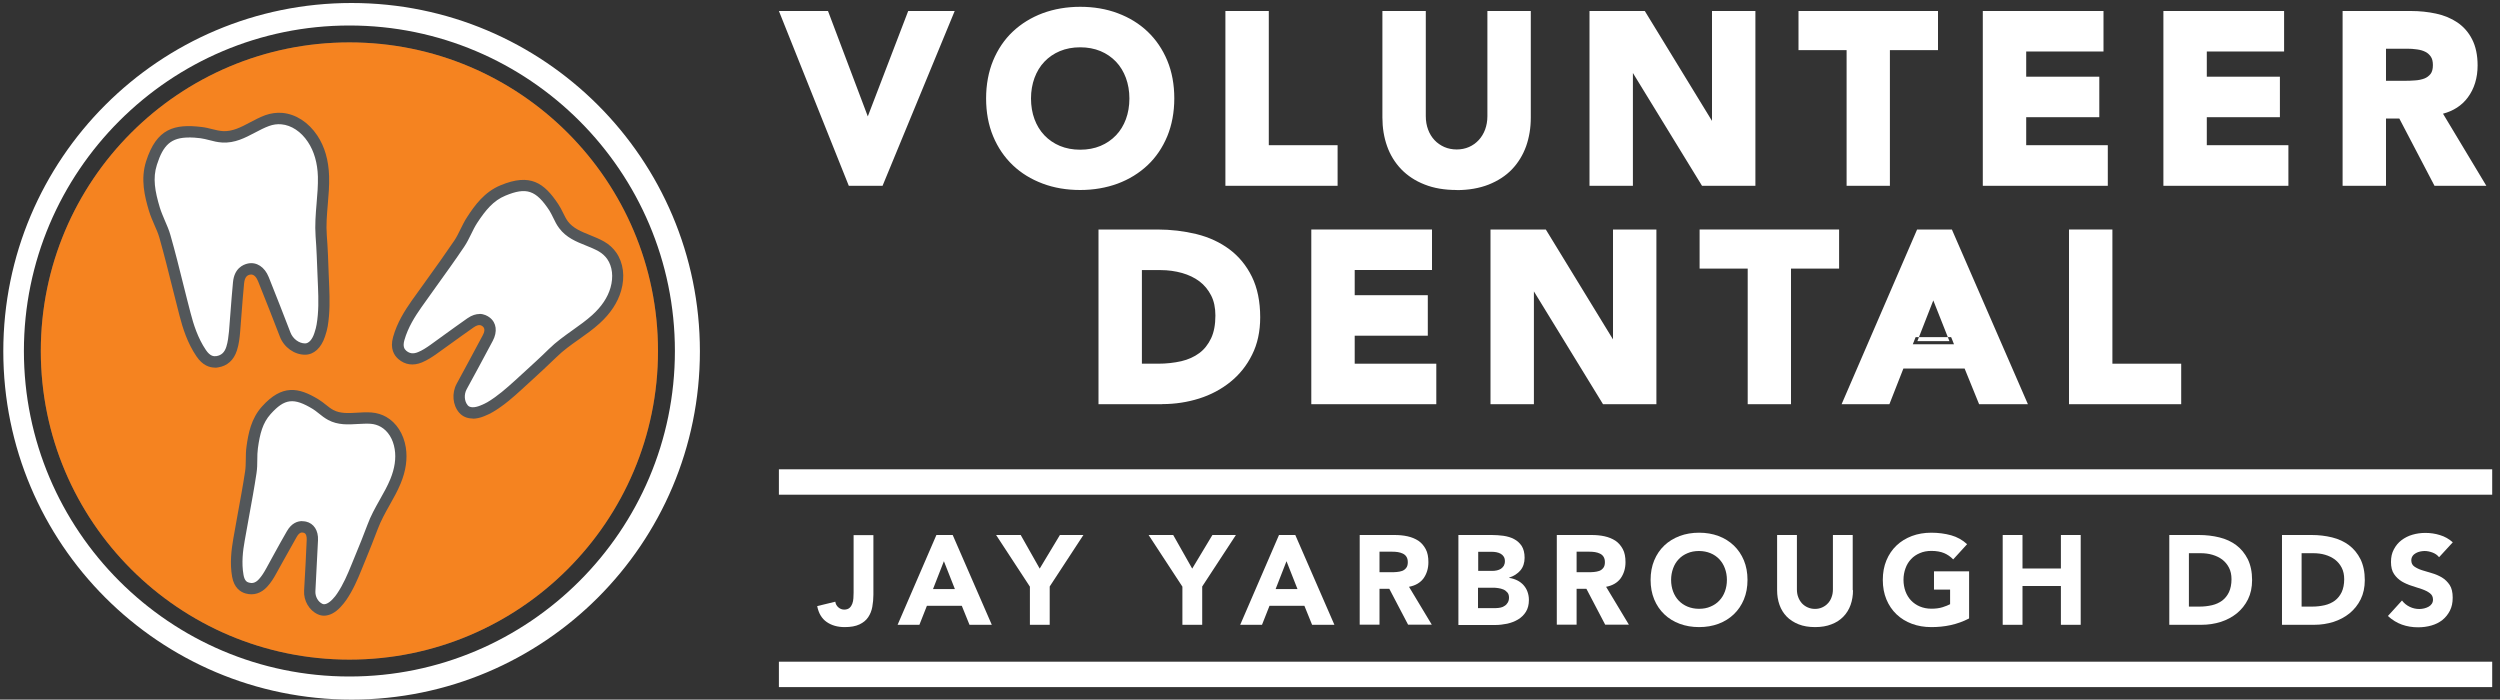
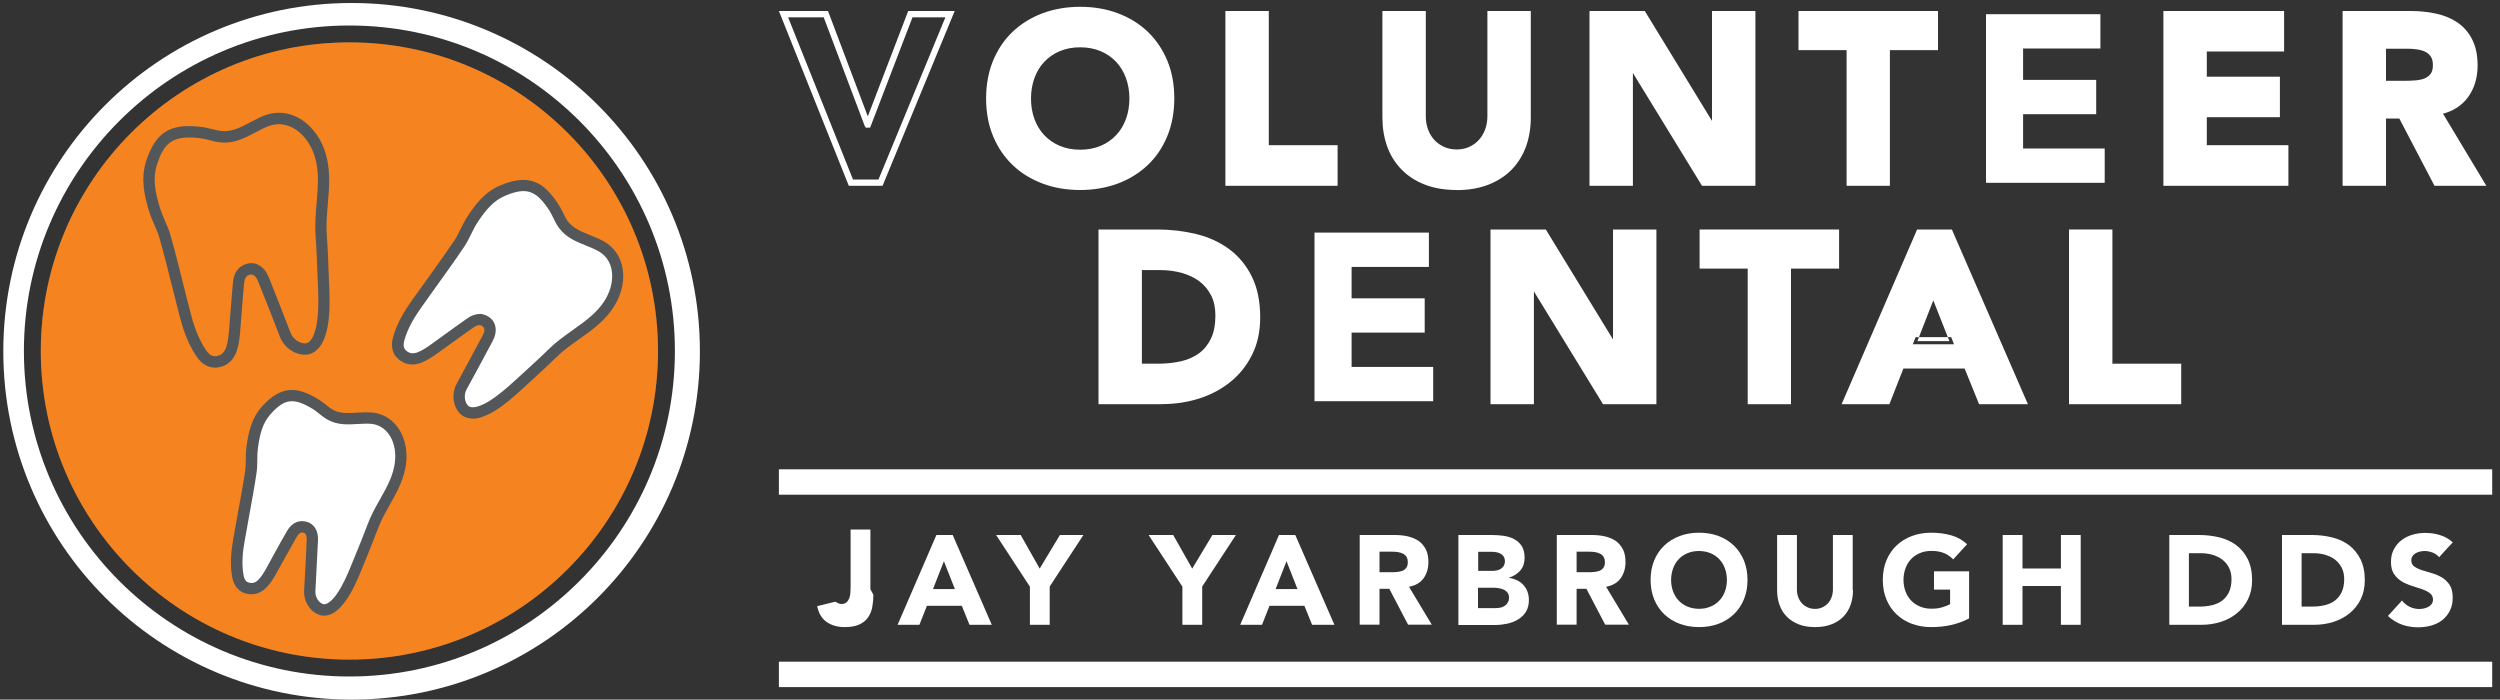
<svg xmlns="http://www.w3.org/2000/svg" id="Layer_1" viewBox="0 0 250 69.96">
  <rect x="0" y="0" width="250" height="69.96" fill="#333333" stroke="none" />
  <defs>
    <style>
      .cls-1 {
        fill: #53575a;
      }

      .cls-2 {
        fill: #fff;
      }

      .cls-3 {
        fill: #f58320;
      }
    </style>
  </defs>
  <g>
    <g>
-       <path class="cls-2" d="M78.35,1.42h4.24l4.16,11.04h.05l4.24-11.04h3.97l-6.95,16.85h-2.97l-6.73-16.85Z" />
      <path class="cls-2" d="M88.27,18.58h-3.39l-.08-.2-6.91-17.28h4.91l3.98,10.54,4.04-10.54h4.65l-7.21,17.47ZM85.3,17.95h2.55l6.69-16.22h-3.29l-4.24,11.04h-.43l-.12-.2-4.09-10.84h-3.56l6.49,16.22Z" />
    </g>
    <g>
      <path class="cls-2" d="M98.93,9.84c0-1.35.23-2.57.68-3.66.45-1.09,1.08-2.03,1.89-2.8.81-.77,1.77-1.36,2.88-1.77,1.11-.41,2.32-.62,3.64-.62s2.53.21,3.64.62c1.11.41,2.07,1,2.88,1.77.81.77,1.44,1.7,1.89,2.8.45,1.09.68,2.32.68,3.66s-.23,2.57-.68,3.66c-.45,1.09-1.08,2.03-1.89,2.8-.81.77-1.77,1.36-2.88,1.77-1.11.41-2.32.62-3.64.62s-2.53-.21-3.64-.62c-1.11-.41-2.07-1-2.88-1.77-.81-.77-1.44-1.7-1.89-2.8-.45-1.09-.68-2.32-.68-3.66ZM102.79,9.84c0,.79.12,1.52.37,2.18.25.66.6,1.23,1.06,1.71.46.48,1.01.86,1.65,1.13.64.27,1.36.4,2.15.4s1.51-.13,2.15-.4c.64-.27,1.19-.65,1.65-1.13.46-.48.81-1.06,1.06-1.71.25-.66.37-1.38.37-2.18s-.12-1.5-.37-2.17c-.25-.67-.6-1.24-1.06-1.73-.46-.48-1.01-.86-1.65-1.13-.64-.27-1.36-.4-2.15-.4s-1.51.14-2.15.4c-.64.27-1.19.65-1.65,1.13-.46.48-.81,1.06-1.06,1.73-.25.67-.37,1.39-.37,2.17Z" />
      <path class="cls-2" d="M108.02,19c-1.35,0-2.61-.21-3.75-.64-1.15-.43-2.15-1.04-2.99-1.84-.84-.8-1.5-1.77-1.97-2.9-.47-1.13-.7-2.4-.7-3.78s.24-2.66.7-3.78c.47-1.13,1.13-2.11,1.97-2.9.84-.79,1.84-1.41,2.99-1.84,1.14-.42,2.4-.64,3.75-.64s2.61.21,3.75.64c1.15.43,2.15,1.04,2.99,1.84.84.8,1.5,1.77,1.97,2.9.47,1.13.7,2.4.7,3.78s-.24,2.66-.7,3.78c-.47,1.13-1.13,2.11-1.97,2.9-.84.79-1.84,1.41-2.99,1.84-1.14.42-2.4.64-3.75.64ZM108.02,1.3c-1.27,0-2.46.2-3.53.6-1.07.4-2,.97-2.77,1.71-.77.74-1.39,1.64-1.82,2.69-.43,1.05-.65,2.24-.65,3.55s.22,2.49.65,3.55c.43,1.05,1.05,1.95,1.82,2.69.77.74,1.71,1.31,2.77,1.71,1.07.4,2.26.6,3.53.6s2.46-.2,3.53-.6c1.07-.4,2-.97,2.77-1.71.77-.73,1.38-1.64,1.82-2.69.43-1.05.65-2.24.65-3.55s-.22-2.49-.65-3.55c-.43-1.05-1.05-1.95-1.82-2.69-.77-.74-1.71-1.31-2.77-1.71-1.07-.4-2.26-.6-3.53-.6ZM108.02,15.58c-.83,0-1.6-.14-2.27-.43-.68-.29-1.27-.69-1.76-1.2-.49-.51-.87-1.12-1.13-1.82-.26-.69-.39-1.46-.39-2.29s.13-1.58.39-2.27c.26-.7.64-1.32,1.13-1.83.49-.51,1.08-.92,1.76-1.2.68-.28,1.44-.43,2.27-.43s1.6.14,2.27.43c.68.29,1.27.69,1.76,1.2.49.51.87,1.13,1.13,1.83.26.7.39,1.46.39,2.27s-.13,1.6-.39,2.29c-.26.7-.64,1.31-1.13,1.82-.49.51-1.08.92-1.76,1.2-.68.28-1.44.43-2.27.43ZM108.02,4.73c-.75,0-1.43.13-2.03.38-.6.25-1.12.61-1.55,1.06-.43.45-.76,1-.99,1.62-.23.63-.35,1.32-.35,2.06s.12,1.45.35,2.07c.23.62.56,1.16.99,1.61.43.45.95.81,1.55,1.06.6.25,1.28.38,2.03.38s1.43-.13,2.03-.38c.6-.25,1.12-.61,1.55-1.06.43-.45.76-.99.99-1.61.23-.62.35-1.32.35-2.07s-.12-1.43-.35-2.06c-.23-.62-.56-1.17-.99-1.62-.43-.45-.95-.81-1.55-1.06-.6-.25-1.29-.38-2.03-.38Z" />
    </g>
    <g>
      <path class="cls-2" d="M122.85,1.42h3.71v13.42h6.88v3.43h-10.59V1.42Z" />
      <path class="cls-2" d="M133.75,18.58h-11.21V1.1h4.34v13.42h6.88v4.05ZM123.16,17.95h9.97v-2.8h-6.88V1.73h-3.09v16.22Z" />
    </g>
    <g>
      <path class="cls-2" d="M152.76,11.77c0,1-.15,1.92-.45,2.76-.3.84-.75,1.57-1.34,2.19-.59.62-1.34,1.1-2.22,1.45-.89.35-1.91.52-3.07.52s-2.21-.17-3.09-.52-1.63-.83-2.22-1.45c-.6-.62-1.04-1.35-1.34-2.19-.3-.84-.45-1.76-.45-2.76V1.42h3.71v10.21c0,.52.08,1.01.25,1.45.17.44.4.83.7,1.15.3.33.66.58,1.08.76.42.18.88.27,1.37.27s.94-.09,1.36-.27c.41-.18.77-.44,1.07-.76.3-.32.54-.71.7-1.15.17-.44.25-.93.25-1.45V1.42h3.71v10.35Z" />
      <path class="cls-2" d="M145.67,19c-1.21,0-2.29-.18-3.21-.55-.93-.36-1.71-.88-2.34-1.53-.62-.65-1.1-1.42-1.41-2.3-.31-.87-.47-1.83-.47-2.87V1.1h4.34v10.52c0,.49.08.94.23,1.34.15.41.37.76.64,1.05.27.29.6.52.98.69.75.33,1.73.33,2.47,0,.37-.16.7-.4.97-.69.27-.29.49-.65.64-1.05.15-.41.23-.86.23-1.34V1.1h4.34v10.66c0,1.03-.16,1.99-.47,2.87-.32.88-.79,1.65-1.41,2.3-.62.65-1.41,1.16-2.34,1.53-.92.36-1.99.55-3.18.55ZM138.87,1.73v10.04c0,.96.15,1.85.43,2.65.28.8.71,1.49,1.28,2.08s1.27,1.05,2.11,1.38c.85.33,1.85.5,2.98.5s2.11-.17,2.96-.5c.84-.33,1.55-.79,2.11-1.38.56-.58.99-1.28,1.28-2.08.29-.8.43-1.7.43-2.65V1.73h-3.09v9.9c0,.56-.09,1.08-.27,1.56-.18.48-.44.9-.77,1.26-.33.35-.72.64-1.17.83-.9.4-2.06.4-2.98,0-.46-.2-.86-.48-1.19-.84-.33-.35-.58-.78-.76-1.26-.18-.48-.27-1-.27-1.56V1.73h-3.09Z" />
    </g>
    <g>
      <path class="cls-2" d="M159.26,1.42h5.05l7.16,11.71h.05V1.42h3.71v16.85h-4.85l-7.35-11.99h-.05v11.99h-3.71V1.42Z" />
      <path class="cls-2" d="M175.54,18.58h-5.34l-.09-.15-6.82-11.13v11.28h-4.34V1.1h5.53l6.72,10.99V1.1h4.34v17.47ZM170.54,17.95h4.37V1.73h-3.09v11.71h-.49l-.14-.15-7.07-11.56h-4.56v16.22h3.09V5.96h.49l.14.15,7.26,11.84Z" />
    </g>
    <g>
      <path class="cls-2" d="M184.98,4.7h-4.81V1.42h13.33v3.28h-4.81v13.56h-3.71V4.7Z" />
      <path class="cls-2" d="M189,18.58h-4.34V5.01h-4.81V1.1h13.95v3.91h-4.81v13.56ZM185.29,17.95h3.09V4.39h4.81V1.73h-12.7v2.66h4.81v13.56Z" />
    </g>
    <g>
      <path class="cls-2" d="M198.59,1.42h11.45v3.43h-7.73v3.14h7.31v3.43h-7.31v3.43h8.16v3.43h-11.87V1.42Z" />
-       <path class="cls-2" d="M210.78,18.58h-12.5V1.1h12.07v4.05h-7.73v2.52h7.31v4.05h-7.31v2.8h8.16v4.05ZM198.9,17.95h11.25v-2.8h-8.16v-4.05h7.31v-2.8h-7.31v-3.77h7.73V1.73h-10.82v16.22Z" />
    </g>
    <g>
      <path class="cls-2" d="M216.65,1.42h11.45v3.43h-7.73v3.14h7.31v3.43h-7.31v3.43h8.16v3.43h-11.87V1.42Z" />
      <path class="cls-2" d="M228.84,18.58h-12.5V1.1h12.07v4.05h-7.73v2.52h7.31v4.05h-7.31v2.8h8.16v4.05ZM216.96,17.95h11.25v-2.8h-8.16v-4.05h7.31v-2.8h-7.31v-3.77h7.73V1.73h-10.82v16.22Z" />
    </g>
    <g>
      <path class="cls-2" d="M234.57,1.42h6.52c.86,0,1.67.08,2.44.25.77.17,1.44.44,2.02.83.58.39,1.04.91,1.38,1.57.34.66.51,1.48.51,2.46,0,1.19-.31,2.2-.93,3.03s-1.52,1.36-2.71,1.58l4.28,7.12h-4.45l-3.52-6.73h-1.83v6.73h-3.71V1.42ZM238.28,8.39h2.19c.33,0,.69-.01,1.06-.04.37-.02.71-.1,1.01-.21.3-.12.55-.31.75-.56.2-.25.3-.61.3-1.07,0-.43-.09-.77-.26-1.02-.17-.25-.4-.45-.67-.58-.27-.13-.58-.23-.93-.27-.35-.05-.69-.07-1.02-.07h-2.43v3.83Z" />
      <path class="cls-2" d="M248.64,18.58h-5.19l-3.52-6.73h-1.33v6.73h-4.34V1.1h6.83c.87,0,1.72.09,2.51.26.8.17,1.52.47,2.13.88.62.42,1.12.98,1.48,1.69.36.7.55,1.58.55,2.61,0,1.25-.33,2.34-.99,3.22-.59.79-1.42,1.33-2.47,1.61l4.34,7.22ZM243.83,17.95h3.71l-4.23-7.03.44-.08c1.1-.21,1.95-.7,2.52-1.46.57-.77.87-1.73.87-2.85,0-.93-.16-1.71-.48-2.32-.32-.61-.75-1.1-1.28-1.46-.54-.36-1.19-.63-1.91-.79-.75-.16-1.54-.24-2.37-.24h-6.21v16.22h3.09v-6.73h2.33l3.52,6.73ZM240.47,8.7h-2.5v-4.46h2.74c.35,0,.71.02,1.07.07.38.05.72.15,1.02.3.32.16.58.39.78.69.21.31.32.71.32,1.2,0,.53-.12.95-.36,1.26-.23.3-.53.52-.88.66-.33.13-.7.21-1.11.24-.38.02-.74.04-1.08.04ZM238.6,8.08h1.88c.33,0,.67-.01,1.04-.04.34-.02.65-.09.92-.19.25-.1.45-.25.62-.46.15-.2.23-.49.23-.88,0-.36-.07-.65-.21-.85-.15-.21-.32-.37-.55-.48-.24-.12-.52-.2-.83-.24-.33-.05-.66-.07-.98-.07h-2.12v3.21Z" />
    </g>
    <g>
      <path class="cls-2" d="M110.17,23.26h5.57c1.35,0,2.63.15,3.84.45,1.21.3,2.27.79,3.18,1.46.9.67,1.62,1.55,2.15,2.63.53,1.08.8,2.39.8,3.93,0,1.36-.26,2.57-.77,3.61-.52,1.04-1.21,1.91-2.08,2.62-.87.71-1.88,1.24-3.02,1.61-1.14.36-2.34.55-3.59.55h-6.07v-16.85ZM113.88,36.68h1.93c.86,0,1.65-.09,2.39-.26.74-.17,1.38-.46,1.92-.87.54-.4.96-.94,1.27-1.59.31-.66.46-1.46.46-2.42,0-.82-.15-1.54-.46-2.15-.31-.61-.73-1.11-1.25-1.51-.52-.4-1.14-.69-1.84-.89-.71-.2-1.45-.3-2.22-.3h-2.19v9.99Z" />
      <path class="cls-2" d="M116.23,40.42h-6.38v-17.47h5.88c1.37,0,2.68.16,3.92.46,1.25.31,2.35.82,3.29,1.52.94.7,1.7,1.62,2.25,2.74.55,1.12.83,2.48.83,4.06,0,1.41-.27,2.67-.81,3.74-.53,1.08-1.26,1.99-2.17,2.72-.9.73-1.95,1.29-3.12,1.66-1.17.37-2.41.56-3.69.56ZM110.48,39.79h5.76c1.22,0,2.39-.18,3.5-.53,1.1-.35,2.08-.87,2.92-1.55.83-.67,1.51-1.52,2-2.51.49-.99.74-2.16.74-3.47,0-1.48-.26-2.76-.77-3.79-.51-1.03-1.2-1.88-2.06-2.52-.87-.65-1.9-1.12-3.06-1.41-1.19-.29-2.45-.44-3.77-.44h-5.26v16.22ZM115.81,36.99h-2.24v-10.62h2.5c.8,0,1.58.1,2.31.31.74.21,1.4.53,1.95.94.56.42,1.01.97,1.34,1.62.33.65.5,1.42.5,2.29,0,.99-.17,1.85-.49,2.55-.33.7-.79,1.28-1.37,1.71-.57.43-1.25.74-2.03.92-.76.18-1.59.27-2.46.27ZM114.19,36.37h1.62c.83,0,1.61-.09,2.32-.25.69-.16,1.3-.44,1.8-.81.5-.37.89-.87,1.18-1.48.29-.61.43-1.38.43-2.28,0-.77-.14-1.45-.43-2.01-.29-.56-.68-1.04-1.16-1.4-.49-.37-1.08-.65-1.74-.84-.68-.19-1.4-.29-2.14-.29h-1.88v9.37Z" />
    </g>
    <g>
      <path class="cls-2" d="M131.44,23.26h11.45v3.43h-7.73v3.14h7.31v3.43h-7.31v3.43h8.16v3.43h-11.87v-16.85Z" />
-       <path class="cls-2" d="M143.63,40.42h-12.5v-17.47h12.07v4.05h-7.73v2.52h7.31v4.05h-7.31v2.8h8.16v4.05ZM131.75,39.79h11.25v-2.8h-8.16v-4.05h7.31v-2.8h-7.31v-3.77h7.73v-2.8h-10.82v16.22Z" />
    </g>
    <g>
      <path class="cls-2" d="M149.36,23.26h5.05l7.16,11.71h.05v-11.71h3.71v16.85h-4.85l-7.35-11.99h-.05v11.99h-3.71v-16.85Z" />
      <path class="cls-2" d="M165.64,40.42h-5.34l-.09-.15-6.82-11.13v11.28h-4.34v-17.47h5.53l6.72,10.99v-10.99h4.34v17.47ZM160.65,39.79h4.37v-16.22h-3.09v11.71h-.49l-.14-.15-7.07-11.56h-4.56v16.22h3.09v-11.99h.49l.14.15,7.26,11.84Z" />
    </g>
    <g>
      <path class="cls-2" d="M175.08,26.54h-4.81v-3.28h13.33v3.28h-4.81v13.56h-3.71v-13.56Z" />
      <path class="cls-2" d="M179.11,40.42h-4.34v-13.56h-4.81v-3.91h13.95v3.91h-4.81v13.56ZM175.39,39.79h3.09v-13.56h4.81v-2.66h-12.7v2.66h4.81v13.56Z" />
    </g>
    <g>
      <path class="cls-2" d="M191.91,23.26h3.07l7.33,16.85h-4.19l-1.45-3.57h-6.54l-1.4,3.57h-4.09l7.28-16.85ZM193.33,29.19l-2.05,5.24h4.12l-2.07-5.24Z" />
      <path class="cls-2" d="M202.78,40.42h-4.87l-1.45-3.57h-6.12l-1.4,3.57h-4.78l7.55-17.47h3.48l.08.19,7.52,17.28ZM198.33,39.79h3.5l-7.06-16.22h-2.66l-7.01,16.22h3.41l1.4-3.57h6.97l1.45,3.57ZM195.86,33.71h-5.03l2.5-6.4,2.53,6.4ZM191.74,34.11h3.2l-1.61-4.07-1.59,4.07Z" />
    </g>
    <g>
      <path class="cls-2" d="M207.21,23.26h3.71v13.42h6.88v3.43h-10.59v-16.85Z" />
      <path class="cls-2" d="M218.11,40.42h-11.21v-17.47h4.34v13.42h6.88v4.05ZM207.52,39.79h9.97v-2.8h-6.88v-13.42h-3.09v16.22Z" />
    </g>
  </g>
  <g>
    <g>
      <g>
        <circle class="cls-1" cx="34.94" cy="35.1" r="30.86" />
        <path class="cls-2" d="M35.15.3C15.92.3.33,15.89.33,35.13s15.59,34.83,34.83,34.83,34.83-15.59,34.83-34.83S54.39.3,35.15.3ZM34.94,67.65c-17.95,0-32.55-14.6-32.55-32.55S16.99,2.55,34.94,2.55s32.55,14.6,32.55,32.55-14.6,32.55-32.55,32.55Z" />
      </g>
      <circle class="cls-3" cx="34.94" cy="35.1" r="30.86" />
    </g>
    <g>
      <g>
-         <path class="cls-2" d="M24.9,26.9c.6-.13,1.13.24,1.44,1.01.74,1.85,1.46,3.7,2.18,5.55.32.83,1.14,1.44,1.99,1.44.63,0,1.16-.51,1.47-1.43.1-.3.19-.61.24-.93.22-1.29.2-2.59.15-3.9-.07-1.69-.11-3.38-.24-5.07-.15-2,.29-3.96.23-5.95-.04-1.32-.35-2.65-1.09-3.76-.74-1.11-1.84-1.9-3.07-2.01-.48-.04-.98.02-1.48.2-1.48.54-2.8,1.73-4.46,1.62-.74-.05-1.42-.33-2.14-.42-2.7-.33-4.06.21-4.97,3.04-.5,1.58-.16,3.11.29,4.64.28.93.79,1.79,1.05,2.72.73,2.57,1.33,5.18,2,7.76.36,1.37.81,2.72,1.62,3.9.37.55.89.97,1.61.85.74-.12,1.2-.59,1.44-1.31.18-.55.24-1.11.29-1.68.14-1.64.25-3.28.4-4.92.06-.65.32-1.22,1.04-1.37Z" />
        <path class="cls-1" d="M21.49,36.76c-.55,0-1.24-.23-1.84-1.12-.91-1.34-1.37-2.81-1.7-4.08-.24-.91-.46-1.81-.69-2.72-.41-1.65-.84-3.36-1.31-5.03-.12-.44-.31-.87-.51-1.32-.19-.44-.39-.9-.54-1.39-.44-1.47-.86-3.18-.29-4.97,1.05-3.3,2.84-3.76,5.57-3.43.36.04.7.13,1.03.21.37.09.72.18,1.08.2.94.06,1.81-.39,2.71-.87.49-.26.99-.52,1.52-.72.57-.2,1.15-.28,1.72-.23,1.34.12,2.61.94,3.49,2.26.74,1.11,1.13,2.47,1.18,4.06.03.95-.05,1.89-.13,2.81-.09,1.07-.18,2.09-.1,3.12.1,1.3.15,2.62.19,3.89.01.4.03.8.05,1.2.05,1.28.08,2.64-.15,4.01-.05.3-.14.62-.27,1.01-.38,1.15-1.11,1.82-2,1.82h0c-1.07,0-2.1-.74-2.51-1.8-.63-1.64-1.39-3.58-2.18-5.54-.14-.35-.4-.75-.8-.67-.26.05-.53.2-.6.87-.1,1.03-.18,2.07-.26,3.11-.05.6-.09,1.2-.14,1.8-.05.58-.12,1.19-.32,1.81-.31.96-.96,1.55-1.89,1.69-.1.02-.21.03-.32.03ZM18.9,13.75c-1.79,0-2.58.74-3.21,2.73-.43,1.34-.2,2.64.3,4.3.13.42.31.83.49,1.26.2.47.42.95.56,1.46.48,1.68.91,3.4,1.32,5.06.23.9.45,1.81.69,2.71.3,1.17.73,2.53,1.54,3.73.42.62.78.65,1.05.61.5-.08.81-.37.99-.92.16-.5.22-1.05.27-1.55.05-.6.1-1.2.14-1.79.08-1.04.16-2.09.26-3.13.13-1.38.99-1.76,1.49-1.87h0c.87-.18,1.67.34,2.08,1.35.79,1.97,1.55,3.92,2.18,5.56.24.62.85,1.08,1.46,1.08h0c.37,0,.72-.39.93-1.04.11-.33.18-.6.22-.84.22-1.27.19-2.56.14-3.78-.02-.4-.03-.8-.05-1.2-.05-1.26-.09-2.57-.19-3.85-.08-1.12.01-2.23.1-3.3.08-.92.15-1.79.13-2.67-.04-1.37-.38-2.54-1-3.47-.68-1.03-1.65-1.67-2.65-1.76-.41-.04-.83.02-1.24.17-.46.17-.91.4-1.38.65-1.01.53-2.04,1.08-3.31,1-.46-.03-.88-.13-1.28-.24-.31-.08-.6-.15-.89-.19-.42-.05-.81-.08-1.15-.08Z" />
      </g>
      <g>
        <path class="cls-2" d="M61.17,25.57c-.25-.36-.59-.68-1.02-.92-1.26-.72-2.88-.94-3.8-2.17-.41-.55-.61-1.19-.98-1.75-1.38-2.09-2.56-2.73-5.09-1.68-1.41.59-2.29,1.74-3.08,2.97-.49.75-.79,1.62-1.28,2.36-1.37,2.04-2.84,4.02-4.26,6.03-.75,1.07-1.43,2.19-1.78,3.46-.16.59-.15,1.2.36,1.64.52.45,1.13.5,1.77.23.49-.2.93-.49,1.35-.8,1.23-.88,2.45-1.78,3.69-2.64.49-.34,1.05-.5,1.58-.08.45.35.5.94.15,1.61-.86,1.62-1.73,3.23-2.6,4.83-.39.72-.33,1.66.17,2.25.37.44,1.05.51,1.88.18.27-.11.55-.23.8-.38,1.04-.61,1.94-1.4,2.83-2.21,1.15-1.05,2.31-2.09,3.42-3.18,1.31-1.29,2.96-2.15,4.32-3.38.9-.82,1.65-1.82,2-3,.34-1.18.24-2.42-.41-3.35Z" />
        <path class="cls-1" d="M47.27,41.85c-.56,0-1.02-.2-1.36-.59-.65-.76-.75-1.95-.24-2.89.72-1.33,1.67-3.08,2.6-4.83.16-.29.28-.68,0-.9-.13-.1-.36-.28-.91.1-.79.55-1.56,1.11-2.34,1.67-.45.32-.9.65-1.35.97-.44.31-.92.63-1.47.86-.87.36-1.69.25-2.36-.33-.42-.36-.86-1.04-.53-2.21.4-1.44,1.17-2.64,1.86-3.63.5-.7,1-1.4,1.5-2.09.92-1.28,1.87-2.6,2.76-3.92.23-.34.42-.73.62-1.14.2-.4.4-.82.66-1.21.77-1.19,1.73-2.51,3.34-3.18,2.98-1.24,4.37-.24,5.78,1.89.19.28.33.57.47.85.15.31.3.61.49.87.52.69,1.34,1.02,2.21,1.37.47.19.96.39,1.42.65.49.28.89.65,1.2,1.09.72,1.03.9,2.42.49,3.83-.34,1.18-1.07,2.28-2.16,3.27-.65.59-1.36,1.09-2.05,1.58-.81.57-1.57,1.11-2.25,1.78-.86.84-1.76,1.66-2.63,2.46l-.81.74c-.87.8-1.81,1.63-2.92,2.29-.24.14-.52.28-.87.42-.41.17-.81.25-1.17.25ZM47.94,31.39c.46,0,.82.2,1.04.37.67.52.78,1.41.3,2.32-.93,1.75-1.88,3.51-2.61,4.84-.29.53-.24,1.21.11,1.62.21.24.67.25,1.24.02.3-.12.53-.23.72-.34,1.01-.6,1.9-1.39,2.73-2.14l.81-.74c.86-.79,1.76-1.6,2.6-2.43.74-.73,1.58-1.32,2.39-1.9.69-.49,1.35-.96,1.95-1.5.93-.84,1.55-1.76,1.83-2.74.31-1.08.19-2.12-.33-2.87-.22-.31-.5-.56-.84-.76-.39-.22-.82-.4-1.27-.58-.98-.39-1.99-.8-2.69-1.74-.26-.34-.43-.7-.6-1.05-.13-.26-.25-.51-.39-.73-1.34-2.03-2.29-2.35-4.4-1.47-1.18.49-1.96,1.42-2.83,2.75-.22.34-.4.71-.59,1.1-.21.42-.42.86-.7,1.27-.9,1.34-1.86,2.67-2.78,3.95-.5.69-1,1.39-1.49,2.09-.64.91-1.34,2.01-1.7,3.28-.18.64,0,.9.18,1.06.34.29.71.34,1.19.14.42-.17.8-.42,1.24-.73.45-.32.9-.64,1.34-.97.78-.56,1.56-1.13,2.35-1.68.46-.32.87-.43,1.22-.43Z" />
      </g>
      <g>
        <path class="cls-2" d="M38.36,42.18c-.36-.2-.77-.33-1.22-.37-1.34-.11-2.79.35-4.05-.31-.56-.3-.98-.76-1.51-1.08-1.98-1.21-3.23-1.27-4.94.61-.95,1.05-1.23,2.36-1.41,3.71-.11.83-.02,1.67-.14,2.49-.34,2.26-.79,4.5-1.18,6.75-.21,1.19-.33,2.4-.12,3.61.1.56.35,1.06.95,1.23.62.17,1.14-.03,1.58-.51.33-.37.58-.78.82-1.2.68-1.23,1.35-2.46,2.05-3.68.28-.48.68-.83,1.3-.69.51.11.79.59.76,1.29-.08,1.7-.17,3.39-.26,5.09-.04.76.38,1.52,1.04,1.82.49.22,1.09.01,1.65-.59.19-.2.37-.41.52-.64.63-.93,1.07-1.95,1.49-2.98.54-1.34,1.11-2.67,1.61-4.02.59-1.61,1.63-2.98,2.28-4.55.43-1.04.66-2.18.48-3.31-.18-1.13-.76-2.12-1.68-2.64Z" />
        <path class="cls-1" d="M32.41,61.57c-.22,0-.43-.05-.63-.14-.86-.39-1.43-1.36-1.37-2.37.12-2.05.2-3.62.26-5.08.01-.29-.03-.65-.32-.71-.14-.03-.39-.09-.68.42-.44.77-.87,1.55-1.3,2.32-.25.45-.5.9-.75,1.35-.24.44-.52.9-.9,1.31-.6.66-1.35.9-2.15.68-.51-.14-1.16-.55-1.36-1.68-.24-1.37-.07-2.69.12-3.8.14-.79.28-1.57.42-2.35.26-1.43.54-2.92.76-4.38.06-.38.06-.78.07-1.2,0-.42.01-.85.07-1.28.18-1.31.46-2.8,1.55-4.01,2.01-2.23,3.65-1.93,5.65-.71.27.16.5.35.73.53.25.2.49.39.75.53.7.37,1.51.32,2.38.27.47-.03.96-.06,1.45-.02.52.04,1.02.19,1.46.44h0c1.02.58,1.74,1.69,1.96,3.05.18,1.14.01,2.35-.52,3.62-.31.75-.71,1.46-1.1,2.15-.45.8-.87,1.56-1.18,2.38-.39,1.05-.82,2.1-1.23,3.11l-.38.93c-.41,1.02-.87,2.09-1.55,3.08-.15.22-.33.44-.57.7-.53.57-1.11.86-1.66.86ZM30.22,52.12c.14,0,.27.02.38.04.78.18,1.25.89,1.2,1.87-.07,1.47-.15,3.04-.26,5.09-.03.54.27,1.07.71,1.27.25.11.62-.06,1-.46.21-.22.35-.4.46-.57.61-.9,1.04-1.91,1.43-2.87l.38-.93c.41-1,.84-2.04,1.22-3.07.33-.91.8-1.74,1.25-2.54.39-.69.75-1.33,1.04-2.03.44-1.07.59-2.08.44-3-.16-1.02-.67-1.83-1.4-2.24h0c-.3-.17-.63-.27-.99-.3-.41-.03-.84,0-1.29.02-.98.06-2,.12-2.97-.4-.35-.19-.65-.42-.93-.65-.21-.17-.41-.32-.61-.45-1.91-1.16-2.82-1.05-4.22.51-.79.88-1.07,1.95-1.27,3.41-.05.37-.06.75-.06,1.15,0,.44-.01.89-.08,1.35-.22,1.48-.5,2.97-.76,4.41-.14.78-.29,1.56-.42,2.34-.18,1.01-.33,2.21-.12,3.41.1.59.34.73.54.78.26.07.61.1,1.01-.35.28-.31.5-.66.74-1.1.25-.45.5-.9.74-1.35.43-.78.86-1.57,1.31-2.34.47-.82,1.07-1.01,1.53-1.01Z" />
      </g>
    </g>
  </g>
  <g>
-     <path class="cls-2" d="M87.34,59.48c0,.41-.04.82-.11,1.21-.07.39-.21.73-.41,1.03s-.49.54-.87.72c-.38.18-.87.27-1.48.27-.71,0-1.31-.17-1.8-.51-.49-.34-.81-.87-.95-1.59l1.81-.44c.03.22.13.41.3.56s.37.23.59.23.41-.06.53-.17c.13-.11.22-.26.28-.42.06-.17.1-.35.11-.55.01-.2.02-.38.02-.55v-5.76h1.98v5.97Z" />
+     <path class="cls-2" d="M87.34,59.48c0,.41-.04.82-.11,1.21-.07.39-.21.73-.41,1.03s-.49.54-.87.72c-.38.18-.87.27-1.48.27-.71,0-1.31-.17-1.8-.51-.49-.34-.81-.87-.95-1.59l1.81-.44s.37.23.59.23.41-.06.53-.17c.13-.11.22-.26.28-.42.06-.17.1-.35.11-.55.01-.2.02-.38.02-.55v-5.76h1.98v5.97Z" />
    <path class="cls-2" d="M93.63,53.5h1.64l3.91,8.98h-2.23l-.77-1.9h-3.49l-.75,1.9h-2.18l3.88-8.98ZM94.39,56.12l-1.09,2.79h2.19l-1.1-2.79Z" />
    <path class="cls-2" d="M102.98,58.65l-3.37-5.15h2.46l1.9,3.36,2.02-3.36h2.35l-3.37,5.15v3.83h-1.98v-3.83Z" />
    <path class="cls-2" d="M118.23,58.65l-3.37-5.15h2.46l1.9,3.36,2.02-3.36h2.35l-3.37,5.15v3.83h-1.98v-3.83Z" />
    <path class="cls-2" d="M127.89,53.5h1.64l3.91,8.98h-2.23l-.77-1.9h-3.49l-.75,1.9h-2.18l3.88-8.98ZM128.65,56.12l-1.09,2.79h2.19l-1.1-2.79Z" />
    <path class="cls-2" d="M135.97,53.5h3.48c.46,0,.89.04,1.3.13.41.09.77.24,1.08.44.31.21.55.49.74.84s.27.79.27,1.31c0,.63-.17,1.17-.49,1.62-.33.44-.81.72-1.45.84l2.28,3.79h-2.37l-1.88-3.59h-.98v3.59h-1.98v-8.98ZM137.95,57.22h1.17c.18,0,.37,0,.56-.02s.38-.05.54-.11c.16-.06.29-.16.4-.3s.16-.33.16-.57c0-.23-.05-.41-.14-.55s-.21-.24-.36-.31c-.14-.07-.31-.12-.49-.15-.19-.03-.37-.04-.55-.04h-1.29v2.04Z" />
    <path class="cls-2" d="M145.83,53.5h3.35c.39,0,.78.03,1.17.08.39.06.75.16,1.06.33.31.16.57.4.76.69.19.3.29.69.29,1.18s-.14.93-.42,1.26c-.28.33-.66.57-1.12.72v.03c.3.04.56.13.81.25.24.12.45.28.62.47.17.19.31.41.4.67.09.25.14.52.14.81,0,.47-.1.87-.3,1.19-.2.32-.46.57-.79.77-.32.19-.68.33-1.08.42-.4.08-.8.13-1.2.13h-3.68v-8.98ZM147.81,57.09h1.43c.15,0,.3-.02.45-.05.15-.03.28-.09.4-.16.12-.08.21-.18.29-.3.07-.13.11-.28.11-.46s-.04-.34-.12-.46c-.08-.12-.18-.22-.31-.29-.13-.07-.27-.12-.43-.15-.16-.03-.32-.04-.47-.04h-1.34v1.92ZM147.81,60.81h1.78c.15,0,.31-.02.46-.05.16-.03.3-.09.42-.18.13-.08.23-.19.31-.33s.12-.3.12-.49c0-.21-.05-.38-.16-.51-.11-.13-.24-.23-.4-.3-.16-.07-.33-.11-.52-.14-.19-.03-.36-.04-.52-.04h-1.5v2.04Z" />
    <path class="cls-2" d="M155.68,53.5h3.48c.46,0,.89.04,1.3.13.41.09.77.24,1.08.44.31.21.55.49.74.84s.27.79.27,1.31c0,.63-.17,1.17-.49,1.62-.33.44-.81.72-1.45.84l2.28,3.79h-2.37l-1.88-3.59h-.98v3.59h-1.98v-8.98ZM157.66,57.22h1.17c.18,0,.37,0,.56-.02s.38-.05.54-.11c.16-.06.29-.16.4-.3s.16-.33.16-.57c0-.23-.05-.41-.14-.55s-.21-.24-.36-.31c-.14-.07-.31-.12-.49-.15-.19-.03-.37-.04-.55-.04h-1.29v2.04Z" />
    <path class="cls-2" d="M165.06,57.99c0-.72.12-1.37.36-1.95.24-.58.58-1.08,1.01-1.49.43-.41.94-.72,1.54-.95.59-.22,1.24-.33,1.94-.33s1.35.11,1.94.33c.59.22,1.1.54,1.53.95.43.41.77.91,1.01,1.49.24.58.36,1.23.36,1.95s-.12,1.37-.36,1.95c-.24.58-.58,1.08-1.01,1.49-.43.41-.94.73-1.53.95s-1.24.33-1.94.33-1.35-.11-1.94-.33c-.59-.22-1.1-.53-1.54-.95-.43-.41-.77-.91-1.01-1.49-.24-.58-.36-1.23-.36-1.95ZM167.11,57.99c0,.42.07.81.2,1.16.13.35.32.66.56.91s.54.46.88.6c.34.14.72.22,1.15.22s.81-.07,1.15-.22c.34-.14.64-.34.88-.6.25-.26.43-.56.56-.91.13-.35.2-.74.2-1.16s-.07-.8-.2-1.15c-.13-.36-.32-.66-.56-.92-.25-.26-.54-.46-.88-.6-.34-.14-.73-.22-1.15-.22s-.81.07-1.15.22c-.34.14-.64.34-.88.6-.25.26-.43.56-.56.92-.13.36-.2.74-.2,1.15Z" />
    <path class="cls-2" d="M185.3,59.02c0,.53-.08,1.02-.24,1.47-.16.45-.4.84-.72,1.17-.32.33-.71.59-1.19.77-.47.19-1.02.28-1.64.28s-1.18-.09-1.65-.28c-.47-.19-.87-.44-1.19-.77-.32-.33-.56-.72-.72-1.17-.16-.45-.24-.94-.24-1.47v-5.52h1.98v5.44c0,.28.04.54.13.77.09.24.21.44.37.62.16.17.35.31.58.41s.47.15.73.15.5-.05.72-.15.41-.23.57-.41c.16-.17.29-.38.37-.62.09-.24.13-.49.13-.77v-5.44h1.98v5.52Z" />
    <path class="cls-2" d="M196.9,61.85c-.58.3-1.19.52-1.83.66-.63.14-1.28.2-1.94.2-.7,0-1.35-.11-1.94-.33-.59-.22-1.1-.53-1.54-.95-.43-.41-.77-.91-1.01-1.49-.24-.58-.36-1.23-.36-1.95s.12-1.37.36-1.95c.24-.58.58-1.08,1.01-1.49.43-.41.94-.72,1.54-.95.59-.22,1.24-.33,1.94-.33s1.38.09,1.99.26c.6.17,1.14.47,1.59.89l-1.39,1.52c-.27-.28-.58-.49-.91-.63-.34-.14-.76-.22-1.27-.22-.42,0-.81.07-1.15.22-.34.14-.64.34-.88.6-.25.26-.43.56-.56.92-.13.36-.2.74-.2,1.15s.07.81.2,1.16c.13.35.32.66.56.91s.54.46.88.6c.34.14.72.22,1.15.22s.8-.05,1.12-.15c.31-.1.56-.2.75-.3v-1.46h-1.61v-1.83h3.51v4.69Z" />
    <path class="cls-2" d="M200.27,53.5h1.98v3.35h3.84v-3.35h1.98v8.98h-1.98v-3.88h-3.84v3.88h-1.98v-8.98Z" />
    <path class="cls-2" d="M216.92,53.5h2.97c.72,0,1.4.08,2.05.24.65.16,1.21.42,1.69.78.48.36.86.83,1.15,1.4.28.58.43,1.27.43,2.09,0,.73-.14,1.37-.41,1.92-.27.55-.65,1.02-1.11,1.4-.47.38-1,.66-1.61.86-.61.19-1.25.29-1.92.29h-3.23v-8.98ZM218.9,60.66h1.03c.46,0,.88-.05,1.27-.14.39-.09.73-.25,1.02-.46.29-.22.51-.5.68-.85.16-.35.25-.78.25-1.29,0-.44-.08-.82-.25-1.15-.17-.33-.39-.59-.67-.81-.28-.21-.61-.37-.98-.48s-.77-.16-1.19-.16h-1.17v5.33Z" />
    <path class="cls-2" d="M228.19,53.5h2.97c.72,0,1.4.08,2.05.24.65.16,1.21.42,1.69.78.48.36.86.83,1.15,1.4.28.58.43,1.27.43,2.09,0,.73-.14,1.37-.41,1.92-.27.55-.65,1.02-1.11,1.4-.47.38-1,.66-1.61.86-.61.19-1.25.29-1.92.29h-3.23v-8.98ZM230.17,60.66h1.03c.46,0,.88-.05,1.27-.14.39-.09.73-.25,1.02-.46.29-.22.51-.5.68-.85.16-.35.25-.78.25-1.29,0-.44-.08-.82-.25-1.15-.17-.33-.39-.59-.67-.81-.28-.21-.61-.37-.98-.48s-.77-.16-1.19-.16h-1.17v5.33Z" />
    <path class="cls-2" d="M243.89,55.7c-.16-.2-.38-.35-.65-.45s-.53-.15-.78-.15c-.14,0-.29.02-.44.05s-.3.09-.43.16c-.13.07-.25.17-.33.29-.08.12-.13.26-.13.43,0,.27.1.48.3.62.2.14.46.27.77.37.31.1.64.2,1,.3.36.1.69.25,1,.43.31.19.56.44.77.75.2.31.3.73.3,1.26s-.09.93-.28,1.31c-.19.37-.44.68-.75.93-.32.25-.68.43-1.1.55s-.86.18-1.33.18c-.58,0-1.12-.09-1.62-.27s-.96-.46-1.4-.86l1.41-1.55c.2.27.46.48.77.63s.63.22.96.22c.16,0,.32-.02.49-.06s.31-.1.44-.17.24-.17.32-.29.12-.26.12-.42c0-.27-.1-.48-.31-.64-.21-.16-.47-.29-.78-.4-.31-.11-.65-.22-1.01-.33-.36-.11-.7-.26-1.01-.44-.31-.19-.57-.43-.78-.74-.21-.3-.31-.71-.31-1.21s.09-.9.29-1.27c.19-.36.44-.67.76-.91s.68-.43,1.1-.55c.41-.12.84-.18,1.28-.18.51,0,1,.07,1.47.22.47.14.9.38,1.28.72l-1.36,1.48Z" />
  </g>
  <rect class="cls-2" x="77.89" y="46.93" width="171.33" height="2.54" />
  <rect class="cls-2" x="77.89" y="66.17" width="171.33" height="2.54" />
</svg>